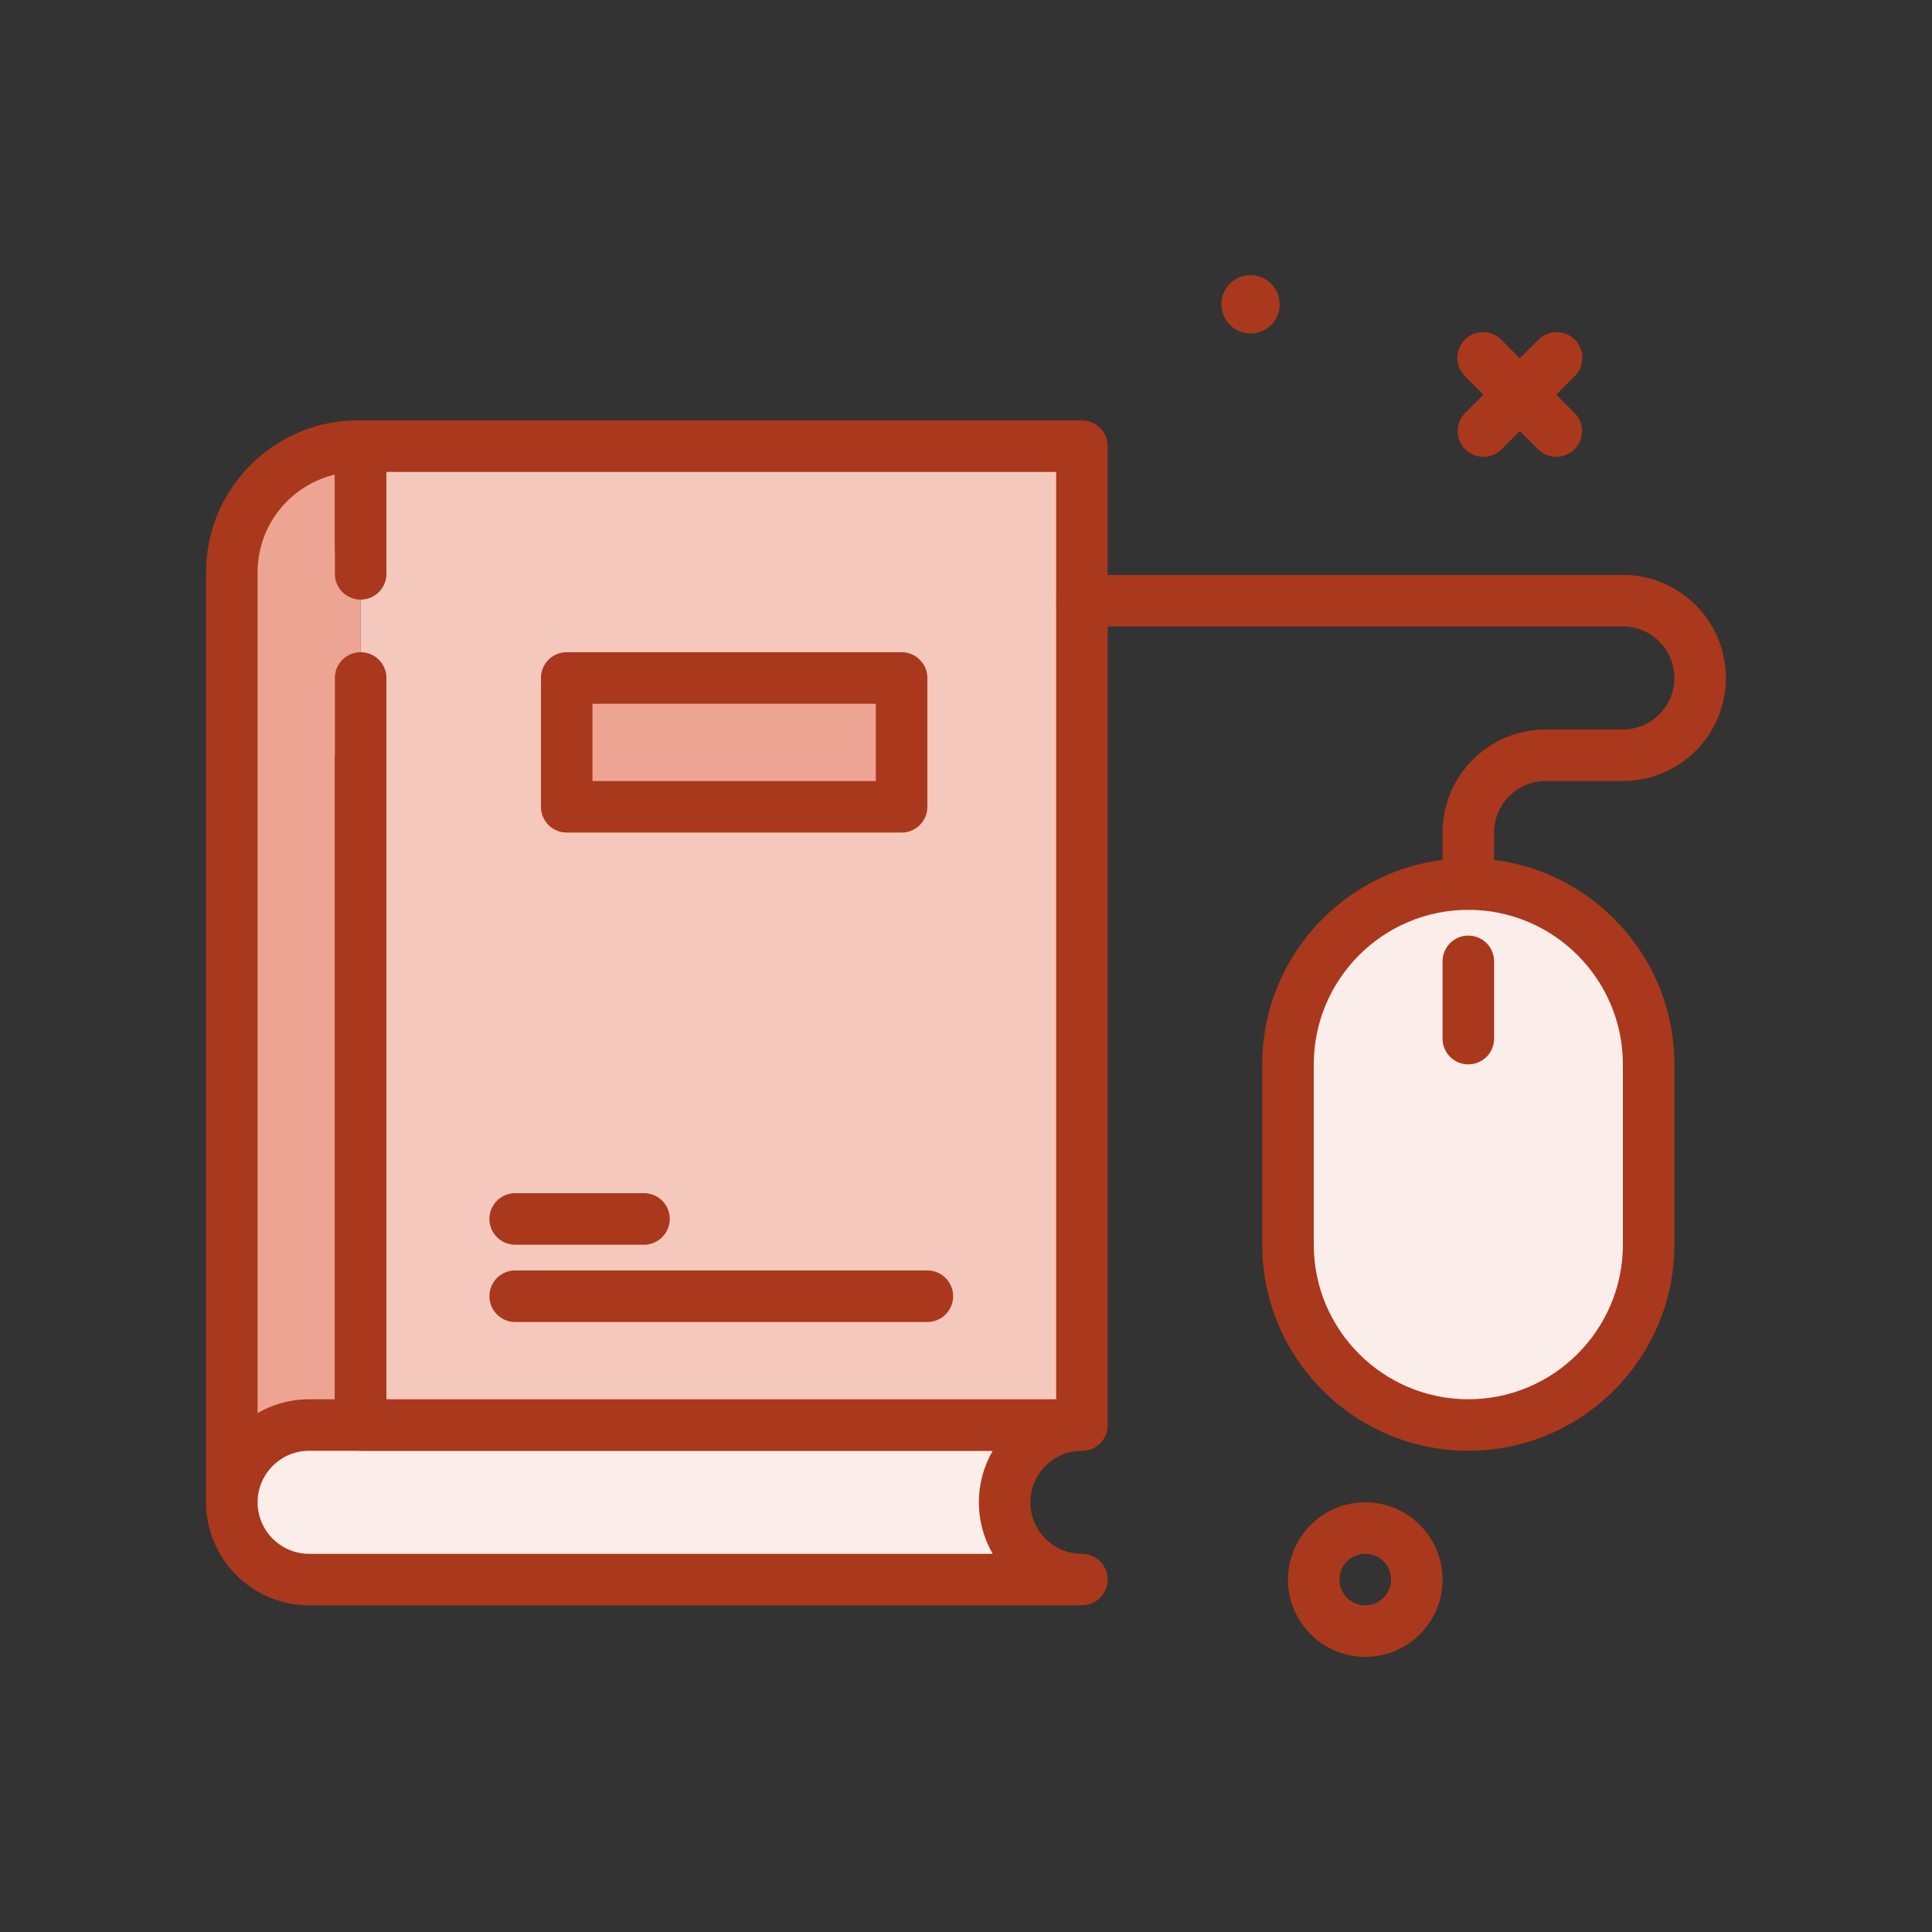
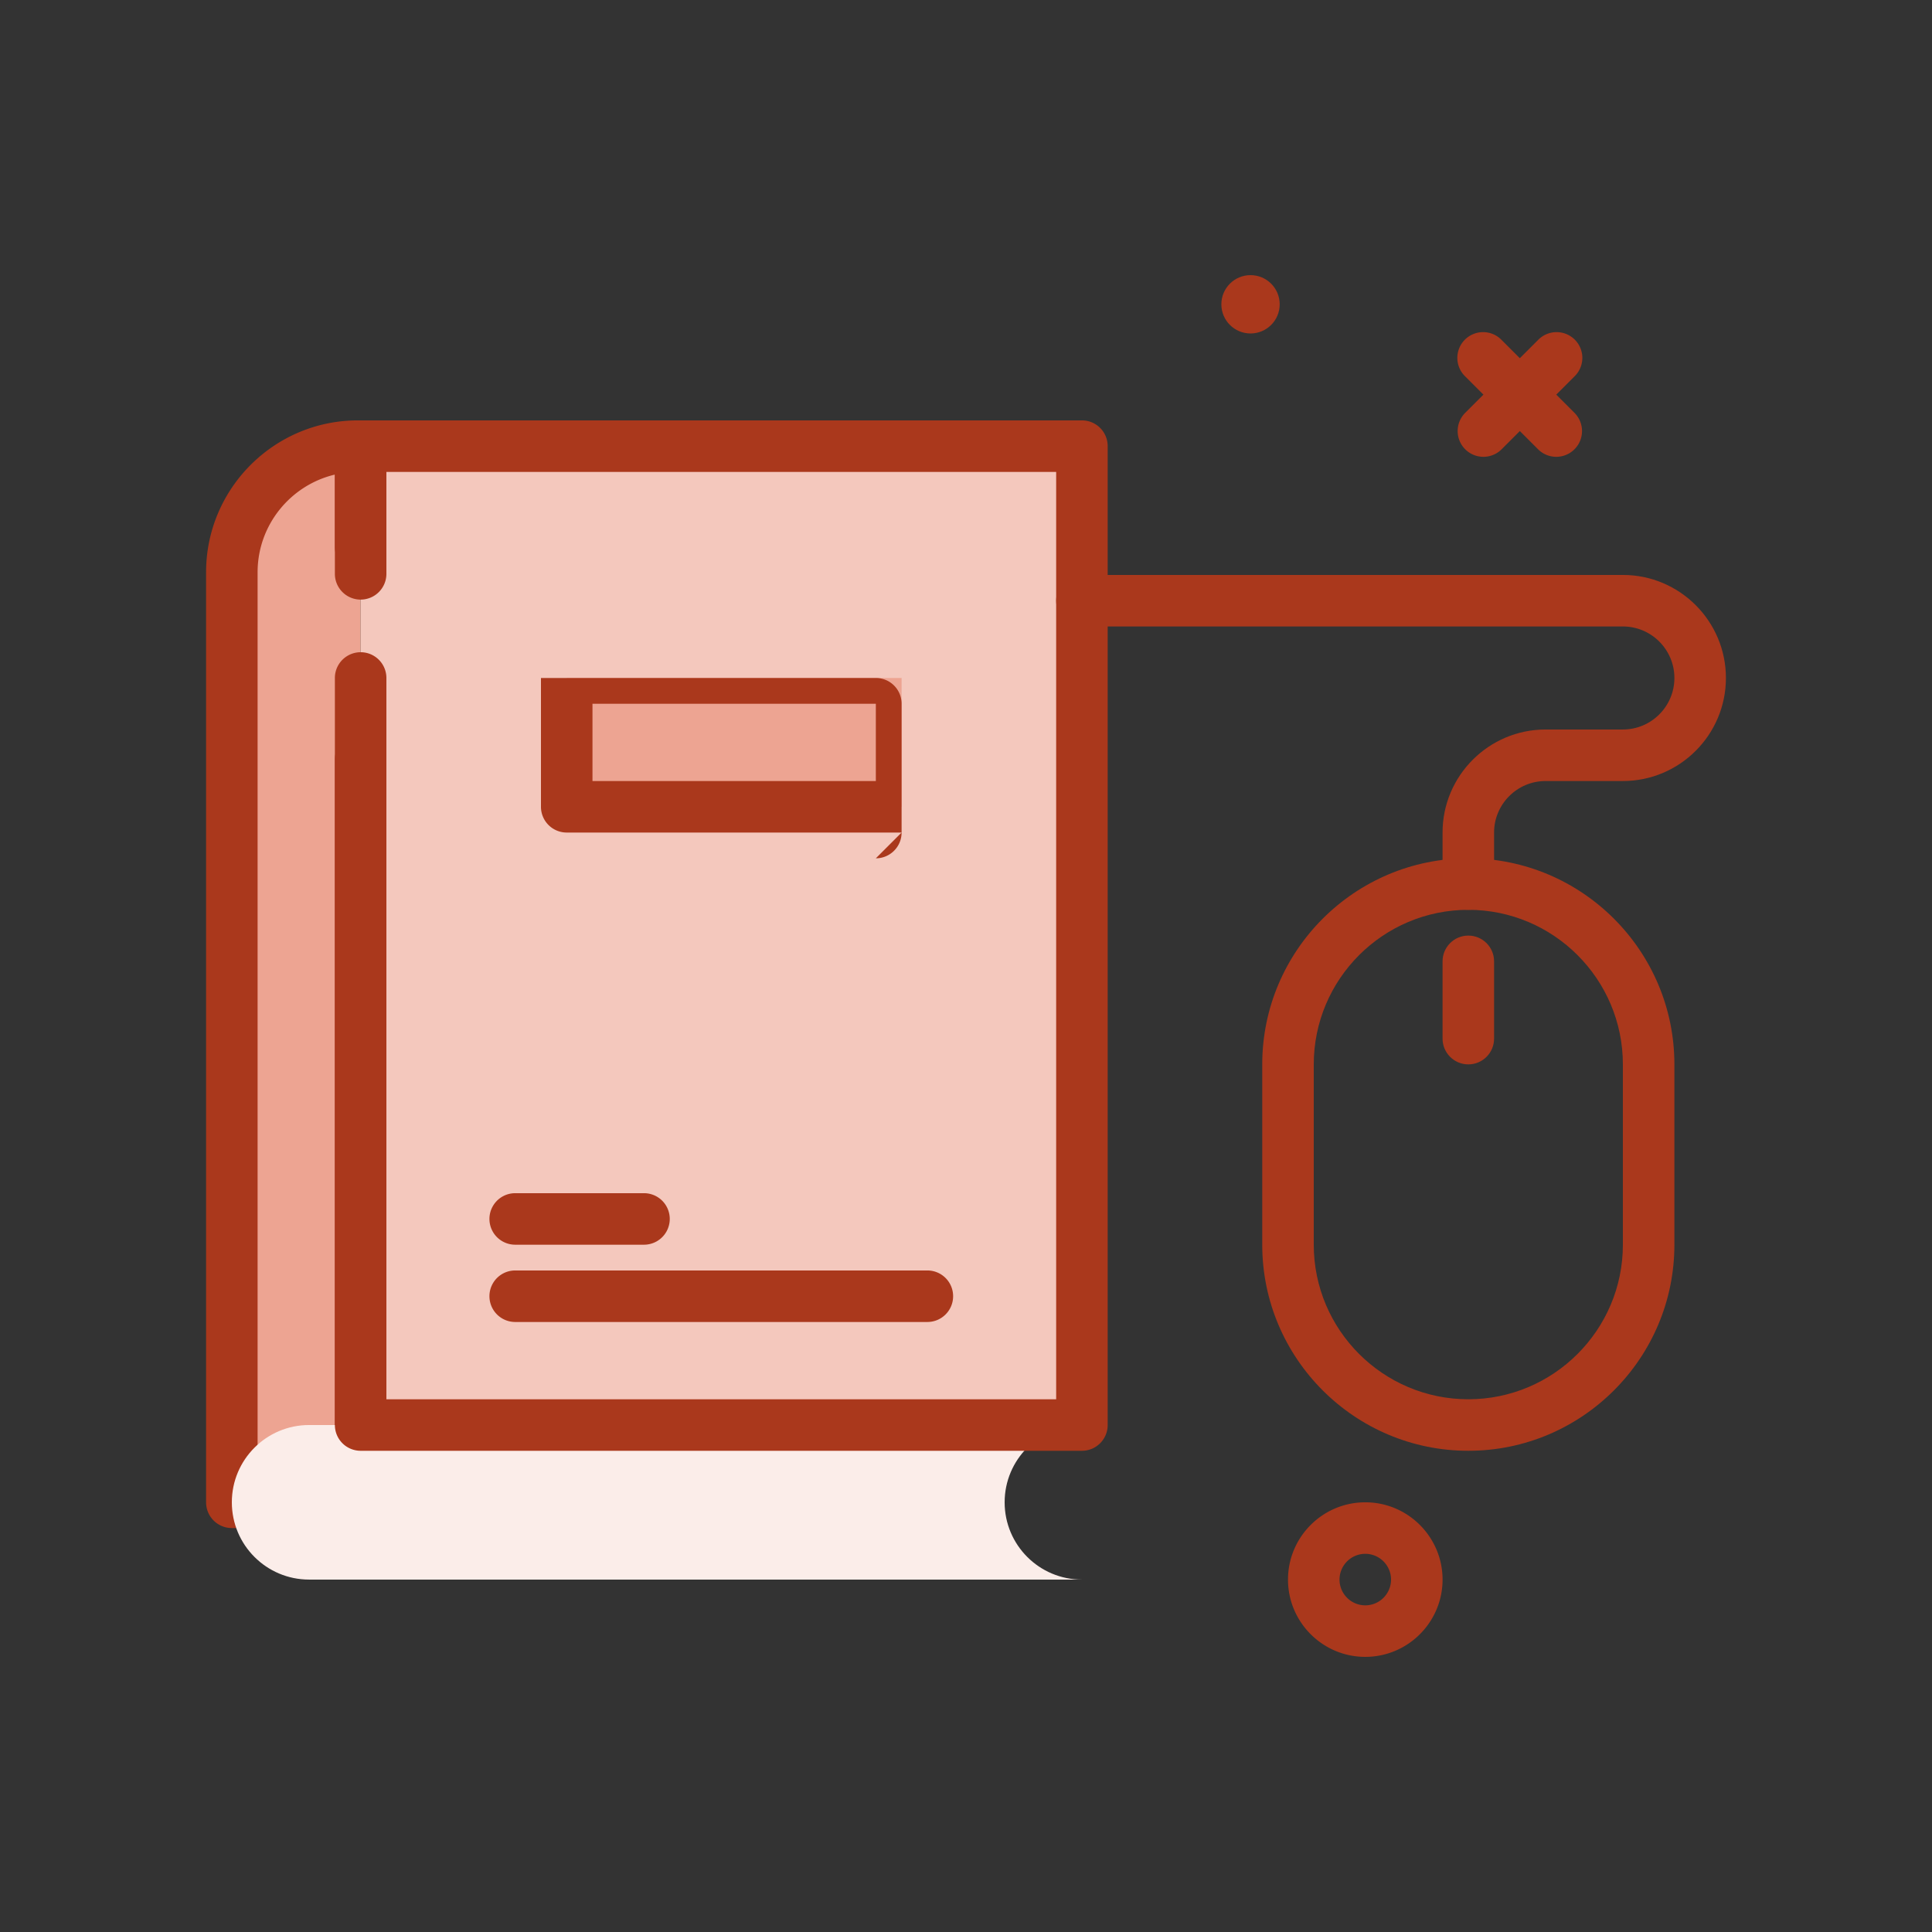
<svg xmlns="http://www.w3.org/2000/svg" version="1.1" width="512" height="512" x="0" y="0" viewBox="0 0 300 300" style="enable-background:new 0 0 512 512" xml:space="preserve" class="">
  <rect x="0" y="0" width="300" height="300" fill="#333333" stroke="none" />
  <g>
    <path fill="#eda492" d="M56 117.917v115.36H36V88.864c0-10.817 8.769-19.587 19.587-19.587H56v15.654" opacity="1" data-original="#92ceff" class="" />
    <path fill="#aa381c" d="M56 237.277H36a4 4 0 0 1-4-4V88.863c0-13.006 10.58-23.586 23.586-23.586H56a4 4 0 0 1 4 4v15.654a4 4 0 0 1-8 0V73.693c-6.871 1.625-12 7.809-12 15.17v140.414h12V117.916a4 4 0 0 1 8 0v115.361a4 4 0 0 1-4 4z" opacity="1" data-original="#2e58ff" class="" />
    <path fill="#fbede9" d="M168 245.277H48c-6.627 0-12-5.373-12-12s5.373-12 12-12h120c-6.627 0-12 5.373-12 12 0 6.628 5.373 12 12 12z" opacity="1" data-original="#ffffff" class="" />
-     <path fill="#aa381c" d="M168 249.277H48c-8.822 0-16-7.178-16-16s7.178-16 16-16h120c2.211 0 4 1.791 4 4s-1.789 4-4 4c-4.41 0-8 3.588-8 8s3.59 8 8 8c2.211 0 4 1.791 4 4s-1.789 4-4 4zm-120-24c-4.412 0-8 3.588-8 8s3.588 8 8 8h106.148c-1.367-2.355-2.148-5.088-2.148-8s.781-5.645 2.148-8z" opacity="1" data-original="#2e58ff" class="" />
    <path fill="#f4c8bd" d="M56 105.277v116h112v-152H56v19.829" opacity="1" data-original="#cceaff" class="" />
    <path fill="#aa381c" d="M168 225.277H56a4 4 0 0 1-4-4v-116a4 4 0 0 1 8 0v112h104v-144H60v15.828a4 4 0 0 1-8 0V69.277a4 4 0 0 1 4-4h112c2.211 0 4 1.791 4 4v152c0 2.209-1.789 4-4 4z" opacity="1" data-original="#2e58ff" class="" />
    <g fill="#2e58ff">
      <path d="M100 193.277H80a4 4 0 0 1 0-8h20a4 4 0 0 1 0 8zM144 205.277H80a4 4 0 0 1 0-8h64c2.211 0 4 1.791 4 4s-1.789 4-4 4zM241.656 70.934a3.988 3.988 0 0 1-2.828-1.172L227.516 58.45a4 4 0 1 1 5.656-5.656l11.312 11.312a4 4 0 0 1-2.828 6.828z" fill="#aa381c" opacity="1" data-original="#2e58ff" class="" />
      <path d="M230.344 70.934a4 4 0 0 1-2.828-6.828l11.312-11.312a4 4 0 1 1 5.656 5.656l-11.312 11.312a3.988 3.988 0 0 1-2.828 1.172zM212 257.277c-6.617 0-12-5.383-12-12s5.383-12 12-12 12 5.383 12 12-5.383 12-12 12zm0-16c-2.207 0-4 1.795-4 4s1.793 4 4 4 4-1.795 4-4-1.793-4-4-4z" fill="#aa381c" opacity="1" data-original="#2e58ff" class="" />
      <circle cx="194.181" cy="47.252" r="4.529" fill="#aa381c" opacity="1" data-original="#2e58ff" class="" />
    </g>
-     <path fill="#fbede9" d="M228 221.277c-15.464 0-28-12.536-28-28v-28c0-15.464 12.536-28 28-28s28 12.536 28 28v28c0 15.464-12.536 28-28 28z" opacity="1" data-original="#ffffff" class="" />
    <path fill="#aa381c" d="M228 225.277c-17.645 0-32-14.355-32-32v-28c0-17.645 14.355-32 32-32s32 14.355 32 32v28c0 17.645-14.355 32-32 32zm0-84c-13.234 0-24 10.766-24 24v28c0 13.234 10.766 24 24 24s24-10.766 24-24v-28c0-13.234-10.766-24-24-24z" opacity="1" data-original="#2e58ff" class="" />
    <path fill="#aa381c" d="M228 165.277c-2.211 0-4-1.791-4-4v-12c0-2.209 1.789-4 4-4s4 1.791 4 4v12c0 2.209-1.789 4-4 4zM228 141.277c-2.211 0-4-1.791-4-4v-8c0-8.822 7.176-16 16-16h12c4.41 0 8-3.588 8-8s-3.59-8-8-8h-84c-2.211 0-4-1.791-4-4s1.789-4 4-4h84c8.824 0 16 7.178 16 16s-7.176 16-16 16h-12c-4.41 0-8 3.588-8 8v8c0 2.209-1.789 4-4 4z" opacity="1" data-original="#2e58ff" class="" />
    <path fill="#eda492" d="M88 105.277h52v20H88z" opacity="1" data-original="#92ceff" class="" />
-     <path fill="#aa381c" d="M140 129.277H88a4 4 0 0 1-4-4v-20a4 4 0 0 1 4-4h52c2.211 0 4 1.791 4 4v20c0 2.209-1.789 4-4 4zm-48-8h44v-12H92z" opacity="1" data-original="#2e58ff" class="" />
+     <path fill="#aa381c" d="M140 129.277H88a4 4 0 0 1-4-4v-20h52c2.211 0 4 1.791 4 4v20c0 2.209-1.789 4-4 4zm-48-8h44v-12H92z" opacity="1" data-original="#2e58ff" class="" />
  </g>
</svg>